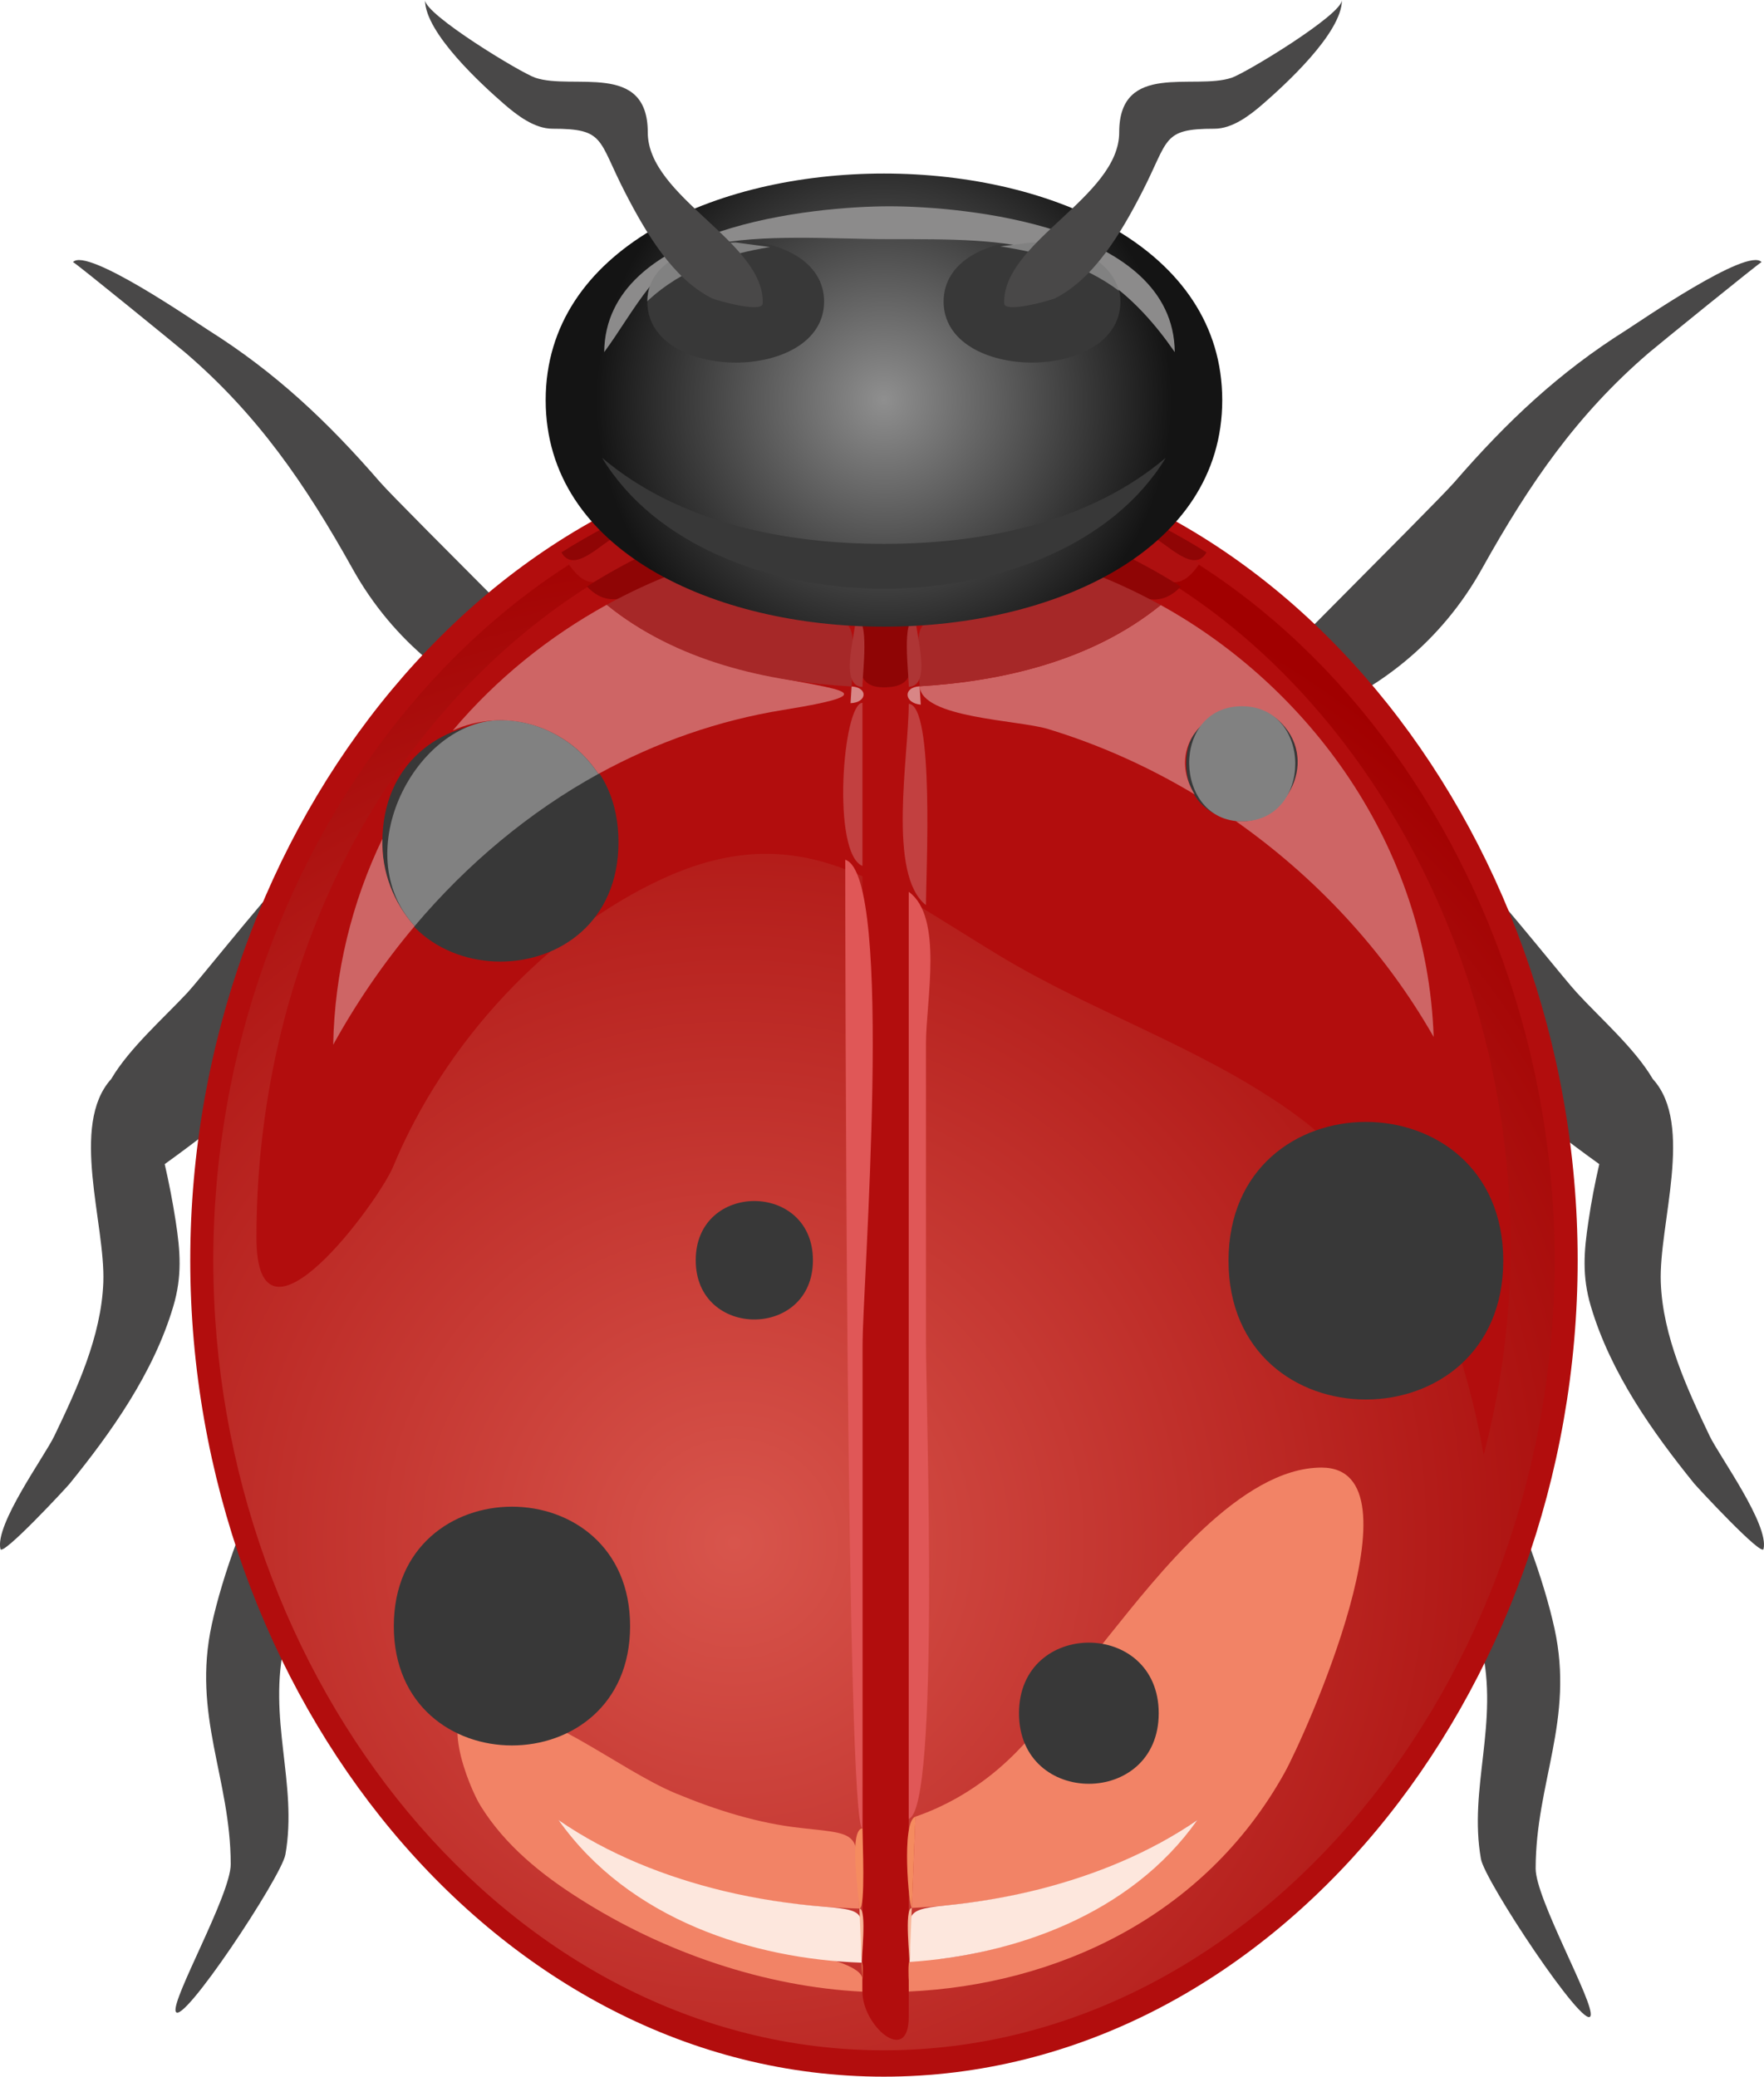
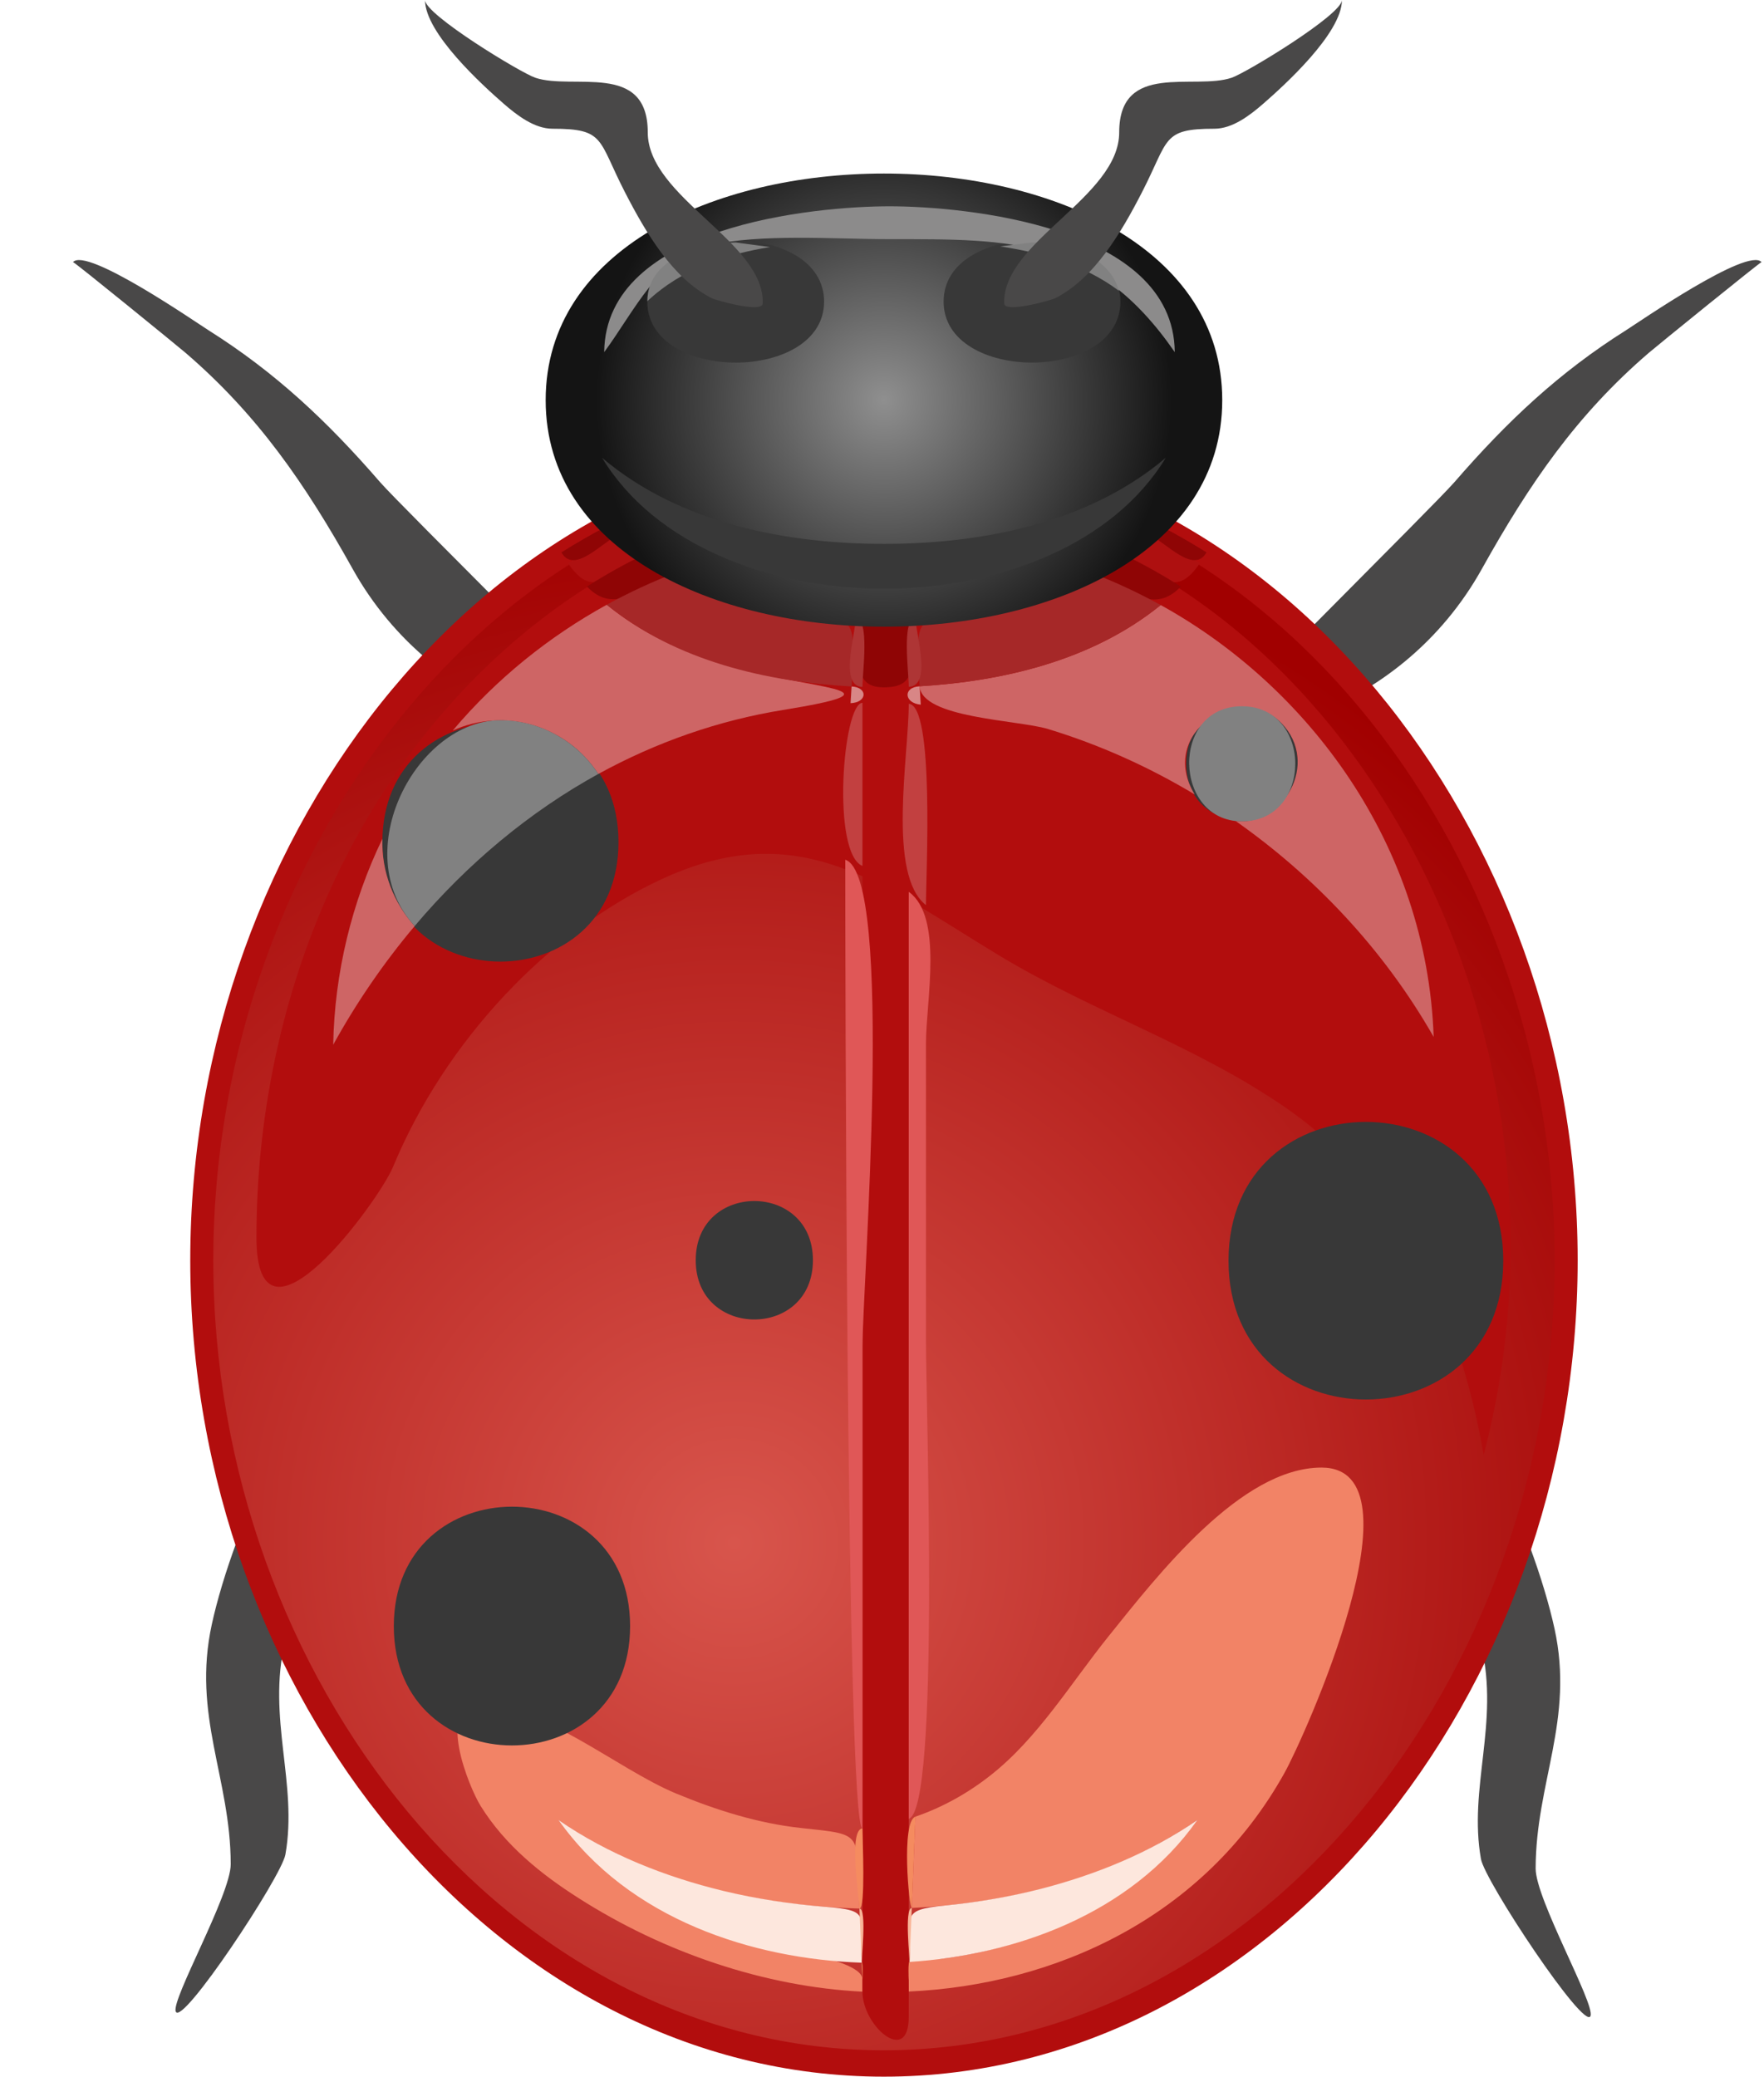
<svg xmlns="http://www.w3.org/2000/svg" xmlns:ns1="http://inkscape.sourceforge.net/DTD/sodipodi-0.dtd" enable-background="new 0 0 115.018 135.376" ns1:version="0.32" space="preserve" version="1.1" viewBox="0 0 115.02 135.38">
  <defs>
    <radialGradient id="b" cx="47.869" cy="100.58" r="67.965" gradientUnits="userSpaceOnUse">
      <stop stop-color="#D8554C" offset="0" />
      <stop stop-color="#A10000" offset="1" />
    </radialGradient>
    <radialGradient id="a" cx="57.637" cy="26.084" r="18.771" gradientUnits="userSpaceOnUse">
      <stop stop-color="#8F8F8F" offset="0" />
      <stop stop-color="#141414" offset="1" />
    </radialGradient>
  </defs>
  <ns1:namedview bordercolor="#666666" borderopacity="1.0" pagecolor="#ffffff" />
  <path d="m40.721 47.768c-0.973 1.073-5.266-0.637-6.25-0.986-4.654-1.656-8.835-4.957-11.471-9.684-3.114-5.588-6.216-10.073-10.912-14.106-0.437-0.375-7.283-5.956-7.327-5.905 0.885-1.005 8.012 3.924 8.837 4.444 4.346 2.738 7.735 5.918 11.182 9.898 1.313 1.516 16.138 16.107 15.941 16.339" fill="#494848" />
  <path d="m78.897 47.768c0.974 1.073 5.266-0.637 6.251-0.986 4.654-1.656 8.835-4.957 11.47-9.684 3.115-5.586 6.202-10.073 10.902-14.106 0.43-0.373 7.3-5.947 7.34-5.905-0.89-1.005-8.02 3.926-8.84 4.444-4.35 2.738-7.732 5.918-11.183 9.898-1.311 1.514-16.113 16.142-15.94 16.339" fill="#494848" />
  <path d="m25.681 85.439c-0.202 0.102-1.827 5.689-2.09 6.378-1.897 4.953-3.789 9.973-5.012 15.203-1.173 5.03 0.853 9.24 0.03 13.88-0.258 1.45-6.773 11.28-7.151 10.23-0.289-0.8 3.588-7.61 3.586-9.6-7e-3 -5.62-2.532-9.7-1.23-15.65 1.359-6.215 6.228-17.605 11.867-20.441" fill="#494848" />
  <path d="m89.49 85.726c0.2 0.102 1.826 5.688 2.091 6.377 1.896 4.955 3.788 9.977 5.011 15.207 1.174 5.03-0.851 9.24-0.028 13.88 0.255 1.45 6.776 11.27 7.146 10.23 0.29-0.8-3.58-7.61-3.58-9.61 0.01-5.61 2.53-9.69 1.23-15.64-1.363-6.218-6.233-17.608-11.87-20.444" fill="#494848" />
-   <path d="m12.216 64.718c-1.553 1.664-3.788 3.621-4.966 5.625-2.716 3.006-0.37 9.44-0.513 13.258-0.133 3.533-1.742 6.986-3.2 10.021-0.636 1.322-3.879 5.763-3.509 7.358 0.118 0.51 4.279-3.97 4.508-4.251 2.703-3.335 5.474-7.213 6.765-11.572 0.578-1.948 0.463-3.573 0.149-5.581-0.192-1.239-0.43-2.469-0.71-3.686 1.893-1.363 3.75-2.791 5.543-4.319 3.472-2.954 6.942-6.335 9.243-10.581 0.904-1.67 3.622-9.024 1.37-10.903-1.916-1.597-13.093 12.917-14.68 14.631" fill="#494848" />
-   <path d="m102.82 64.718c1.54 1.681 3.77 3.617 4.95 5.625 2.72 2.968 0.38 9.469 0.52 13.258 0.13 3.533 1.74 6.984 3.19 10.021 0.64 1.322 3.88 5.766 3.51 7.358-0.12 0.51-4.27-3.97-4.51-4.251-2.7-3.336-5.46-7.213-6.75-11.572-0.58-1.948-0.46-3.571-0.15-5.581 0.18-1.241 0.42-2.469 0.7-3.686-1.9-1.363-3.76-2.791-5.549-4.319-3.471-2.954-6.941-6.335-9.242-10.581-0.904-1.67-3.621-9.024-1.37-10.903 1.917-1.595 13.111 12.921 14.701 14.631" fill="#494848" />
  <path d="m102.11 82.164c0 27.806-19.62 52.366-44.479 52.366-24.857 0-44.482-24.56-44.482-52.366 0-27.813 19.618-52.38 44.482-52.38 24.867 0 44.479 24.569 44.479 52.38" fill="url(#b)" />
  <path d="m12.406 82.164c0 28.236 19.99 53.216 45.224 53.216 25.241 0 45.24-24.97 45.24-53.216 0-28.251-19.993-53.228-45.24-53.228-25.241 1e-3 -45.224 24.985-45.224 53.228m1.501 0c0-27.313 19.297-51.517 43.723-51.517 24.431 0 43.74 24.194 43.74 51.517 0 27.316-19.316 51.496-43.74 51.496-24.417 0-43.723-24.19-43.723-51.496" fill="#b20d0d" />
  <path d="m25.624 76.077c3.416-8.237 10.164-15.37 17.559-18.783 8.97-4.14 14.292 0.354 21.973 4.998 6.098 3.685 12.85 5.873 18.755 9.974 7.286 5.063 11.192 13.195 12.83 22.581 8.379-31.909-14.379-66.358-44.241-61.96-13.254 1.953-24.883 11.681-30.985 25.142-3.164 6.978-4.794 14.793-4.794 22.641-1e-3 8.54 7.98-2.37 8.903-4.593" fill="#b20d0d" />
  <path d="m40.328 54.903c0 10.377-15.395 10.382-15.395 0 0-10.384 15.395-10.379 15.395 0" fill="#383838" />
  <path d="m98.018 82.188c0 12.064-17.913 12.064-17.913 0 0-12.067 17.913-12.067 17.913 0" fill="#383838" />
  <path d="m53.006 82.157c0 5.148-7.642 5.148-7.642 0s7.642-5.148 7.642 0" fill="#383838" />
  <path d="m84.622 49.787c0 4.907-7.28 4.912-7.28 0-1e-3 -4.893 7.28-4.889 7.28 0" fill="#383838" />
  <path d="m31.282 111.15c-2.888 0-0.703 5.36 0.05 6.57 1.604 2.59 4 4.5 6.397 6.02 5.553 3.55 12.141 5.78 18.507 6.1v-0.8c0-1.57-8.045-2.33-10-3.1-3.707-1.45-7.337-3.78-9.831-7.3 5.828 4.02 12.896 5.6 19.634 5.78-0.201-5.06 0.417-4.79-3.796-5.25-2.798-0.3-5.529-1.16-8.162-2.25-3.843-1.6-8.63-5.77-12.799-5.77m54.886-15.477c-5.272 0-10.705 7.047-13.893 11.007-2.503 3.12-4.604 6.63-7.694 9.06-1.499 1.18-3.146 2.09-4.892 2.69-0.079 1.98-0.155 3.97-0.235 5.95 6.412-0.31 13.086-1.92 18.631-5.74-2.04 2.83-4.768 4.89-7.69 6.35-1.68 0.84-3.434 1.49-5.22 1.96-1.271 0.34-2.555 0.59-3.852 0.75-1.646-0.6-2.335-0.15-2.069 1.36 2e-3 0-2e-3 -1.15 0-1.16-0.126 0.58-0.014 1.33 0 1.93 9.513-0.43 19.25-4.8 24.509-14.27 1.254-2.25 9.236-19.887 2.405-19.887" fill="#f28366" />
  <path d="m41.085 106.01c0 10.37-15.407 10.37-15.407 0 0-10.384 15.407-10.384 15.407 0" fill="#383838" />
-   <path d="m75.553 111.69c0 6.13-9.11 6.13-9.11 0 0-6.14 9.11-6.14 9.11 0" fill="#383838" />
  <path d="m36.405 118.64c4.622 6.52 12.716 9.07 19.779 9.31-0.135-3.15 0.75-3.4-2.459-3.65-2.203-0.18-4.397-0.51-6.56-1.03-3.754-0.91-7.466-2.36-10.76-4.63m41.68 0c-3.138 2.16-6.66 3.58-10.23 4.5-2.044 0.52-4.121 0.87-6.211 1.08-3.066 0.3-2.206 0.65-2.334 3.68 6.754-0.44 14.364-3.04 18.775-9.26" fill="#fde7dd" />
  <path d="m24.936 54.677c-1.986 4.113-3.124 8.731-3.21 13.432 1.531-2.777 3.318-5.372 5.313-7.739-1.342-1.463-2.187-3.553-2.103-5.693m14.627-15.253c-3.726 2.05-7.172 4.797-10.043 8.202 3.276-1.492 7.346-0.453 9.493 2.831 3.798-2.087 7.874-3.499 12.049-4.174 7.602-1.229 2.758-1.344-1.804-2.418-3.402-0.799-6.851-2.118-9.695-4.441" fill="#ce6565" />
  <path d="m32.631 46.95c-5.461 0-10.023 8.59-5.593 13.42 3.438-4.073 7.505-7.456 11.973-9.914-1.48-2.264-3.927-3.506-6.38-3.506" fill="#818181" />
  <path d="m75.683 39.444c-4.475 3.633-10.333 4.971-15.718 5.295 0.128 2.082 6.41 2.19 8.374 2.787 3.313 1.007 6.526 2.442 9.559 4.263-2.463-4.045 2.954-7.423 5.652-4.65 2.57 2.64 0.049 6.753-2.985 6.382 5.103 3.582 9.643 8.337 12.916 14.08-0.437-12.539-8.194-22.859-17.798-28.157" fill="#ce6565" />
  <path d="m80.98 46.042c-4.692 0-4.483 7.504 0 7.504 4.636 1e-3 4.639-7.504 0-7.504" fill="#818181" />
  <path d="m59.254 131.49c0 3.18-3.018 0.61-3.018-1.65v-96.207c0-1.396 0.216-5.513 2.576-3.143 0.883 0.884 0.442 3.602 0.442 4.683v96.317" fill="#b20d0d" />
  <path d="m55.114 56.048c0 4.085 0.052 63.262 1.122 63.142v-31.368c0-3.923 2.097-30.776-1.122-31.774" fill="#e05757" />
  <path d="m56.236 45.818c-1.281 0.025-2.03 9.804 0 10.634v-10.634" fill="#c24040" />
  <path d="m56.184 127.94c0.017 0.38 0.035 0.75 0.052 1.12 6e-3 -0.1 0.051-1.12-0.052-1.12m0.052-8.75c-0.917 0.1-0.234 4.31-0.197 5.23 0.412 0.01 0.197-4.49 0.197-5.23" fill="#f58b5f" />
  <path d="m56.039 124.42c0.047 1.17 0.095 2.35 0.145 3.52-0.047 0 0.37-3.51-0.145-3.52" fill="#f9b699" />
  <path d="m55.526 44.751c-0.022 0.363-0.045 0.728-0.067 1.09 1.087-0.041 1.155-1.028 0.067-1.09" fill="#d88686" />
  <path d="m56.236 44.785v84.125-84.125" fill="#c24040" />
  <path d="m59.254 58.139v60.431c2.036-0.63 1.123-26.715 1.123-31.239v-19.306c0-2.772 1.148-8.254-1.123-9.886" fill="#e05757" />
  <path d="m59.254 45.882c0 3.393-1.415 11.14 1.123 13.125 0-2.076 0.566-13.028-1.123-13.125" fill="#c24040" />
  <path d="m59.31 127.9c-0.106 0-0.062 1.06-0.055 1.16 0.017-0.39 0.037-0.78 0.055-1.16m0.38-9.47c-0.947 0.33-0.415 5.96-0.235 5.95 0.08-1.98 0.156-3.97 0.235-5.95" fill="#f58b5f" />
  <path d="m59.455 124.38c-0.519 0.02-0.102 3.52-0.145 3.52 0.049-1.17 0.098-2.35 0.145-3.52" fill="#f9b699" />
  <path d="m59.965 44.74c-1.121 0.064-1 1.109 0.073 1.197-0.025-0.4-0.048-0.797-0.073-1.197" fill="#d88686" />
  <path d="m40.271 34.883c-1.098 0.562-2.174 1.175-3.227 1.839 1.732 2.573 2.796 0.483 4.96-0.572-0.579-0.423-1.155-0.844-1.733-1.267" fill="#ae1010" />
  <path d="m39.593 34.292c-1.014 0.532-2.009 1.104-2.986 1.717 0.799 1.44 2.584-0.575 3.663-1.126-0.226-0.198-0.45-0.393-0.677-0.591" fill="#8f0505" />
  <path d="m42.004 36.15c-1.276 0.622-2.52 1.317-3.733 2.085 1.879 1.965 3.614-0.063 5.793-0.901-0.686-0.395-1.373-0.79-2.06-1.184" fill="#8f0505" />
  <path d="m44.064 37.334c-1.536 0.59-3.042 1.288-4.502 2.09 4.532 3.699 10.502 5.032 15.964 5.328 0.309-5.051 0.211-4.167-3.993-4.949-2.561-0.477-5.093-1.266-7.469-2.469" fill="#a62828" />
  <path d="m59.254 40.317c-1.006 0.049-2.012 0.052-3.018 0.01 0 2.259-0.895 4.482 1.394 4.482 2.562 0 1.624-1.959 1.624-4.492" fill="#8f0505" />
  <path d="m55.805 40.307c-0.08 1.257-1.067 4.414 0.432 4.478-1e-3 -0.986 0.481-4.424-0.432-4.478" fill="#ae3535" />
  <path d="m56.236 40.327v4.458-4.458" fill="#9c1919" />
  <path d="m75.001 34.884c-0.579 0.423-1.159 0.846-1.737 1.27 2.166 1.057 3.229 3.147 4.964 0.57-1.054-0.666-2.129-1.278-3.227-1.84" fill="#ae1010" />
  <path d="m75.679 34.294c-0.226 0.197-0.452 0.393-0.678 0.59 1.087 0.556 2.859 2.563 3.667 1.125-0.978-0.612-1.974-1.183-2.989-1.715" fill="#8f0505" />
  <path d="m73.264 36.153c-0.693 0.398-1.387 0.796-2.082 1.194 2.203 0.849 3.91 2.876 5.814 0.891-1.212-0.767-2.456-1.463-3.732-2.085" fill="#8f0505" />
  <path d="m71.182 37.347c-2.33 1.174-4.808 1.953-7.318 2.43-4.156 0.791-4.207-0.03-3.898 4.963 5.385-0.324 11.243-1.662 15.718-5.295-1.463-0.805-2.965-1.506-4.502-2.098" fill="#a62828" />
  <path d="m59.688 40.293c-0.915 0.054-0.433 3.499-0.433 4.481 1.498-0.063 0.51-3.225 0.433-4.481" fill="#ae3535" />
  <path d="m79.695 26.085c0 19.691-44.115 19.694-44.115 0 0-19.697 44.115-19.694 44.115 0" fill="url(#a)" />
  <path d="m57.634 35.456c-6.219 0-13.261-1.274-18.377-5.613 6.911 11.38 29.843 11.38 36.755 0-5.115 4.339-12.158 5.613-18.378 5.613" fill="#383838" />
  <path d="m53.734 19.66c0 5.308-11.526 5.301-11.526 0s11.526-5.307 11.526 0" fill="#383838" />
  <path d="m73.054 19.66c0 5.302-11.527 5.302-11.527 0s11.527-5.303 11.527 0" fill="#383838" />
  <path d="m57.998 13.449c-4.81 0-18.519 1.246-18.602 9.507 1.952-2.642 3.579-6.249 6.763-6.954 3.545-0.788 8.172-0.411 11.839-0.411 7.941 0 13.446-0.11 18.601 7.365-0.064-8.261-13.805-9.507-18.601-9.507" fill="#8c8b8b" />
  <path d="m47.971 15.807c-1.918 0-5.735 0.87-5.762 3.827 2.277-2.13 5.128-3.06 7.999-3.528-0.746-0.1-1.491-0.199-2.237-0.299" fill="#818181" />
  <path d="m67.291 15.807c-0.689 0.085-1.379 0.17-2.067 0.256 2.693 0.415 5.437 1.177 7.735 2.896-0.68-2.463-3.769-3.152-5.668-3.152" fill="#818181" />
  <path d="m42.237 8.63c0-4.646-4.892-2.732-7.336-3.563-0.957-0.326-7.188-4.109-7.188-5.067 0 2.17 3.799 5.6 5.108 6.742 0.888 0.776 2.029 1.65 3.206 1.65 3.439 0 2.944 0.686 4.721 4.137 1.356 2.637 3.121 5.634 5.675 6.919 0.218 0.109 3.289 0.999 3.311 0.33 0.127-4.01-7.497-6.921-7.497-11.148" fill="#494848" />
  <path d="m72.976 8.63c0-4.646 4.892-2.732 7.337-3.563 0.956-0.326 7.187-4.109 7.187-5.067 0 2.17-3.799 5.6-5.109 6.742-0.888 0.776-2.027 1.65-3.205 1.65-3.438 0-2.945 0.686-4.722 4.137-1.355 2.637-3.12 5.634-5.675 6.919-0.216 0.109-3.287 0.999-3.311 0.33-0.127-4.01 7.498-6.921 7.498-11.148" fill="#494848" />
</svg>